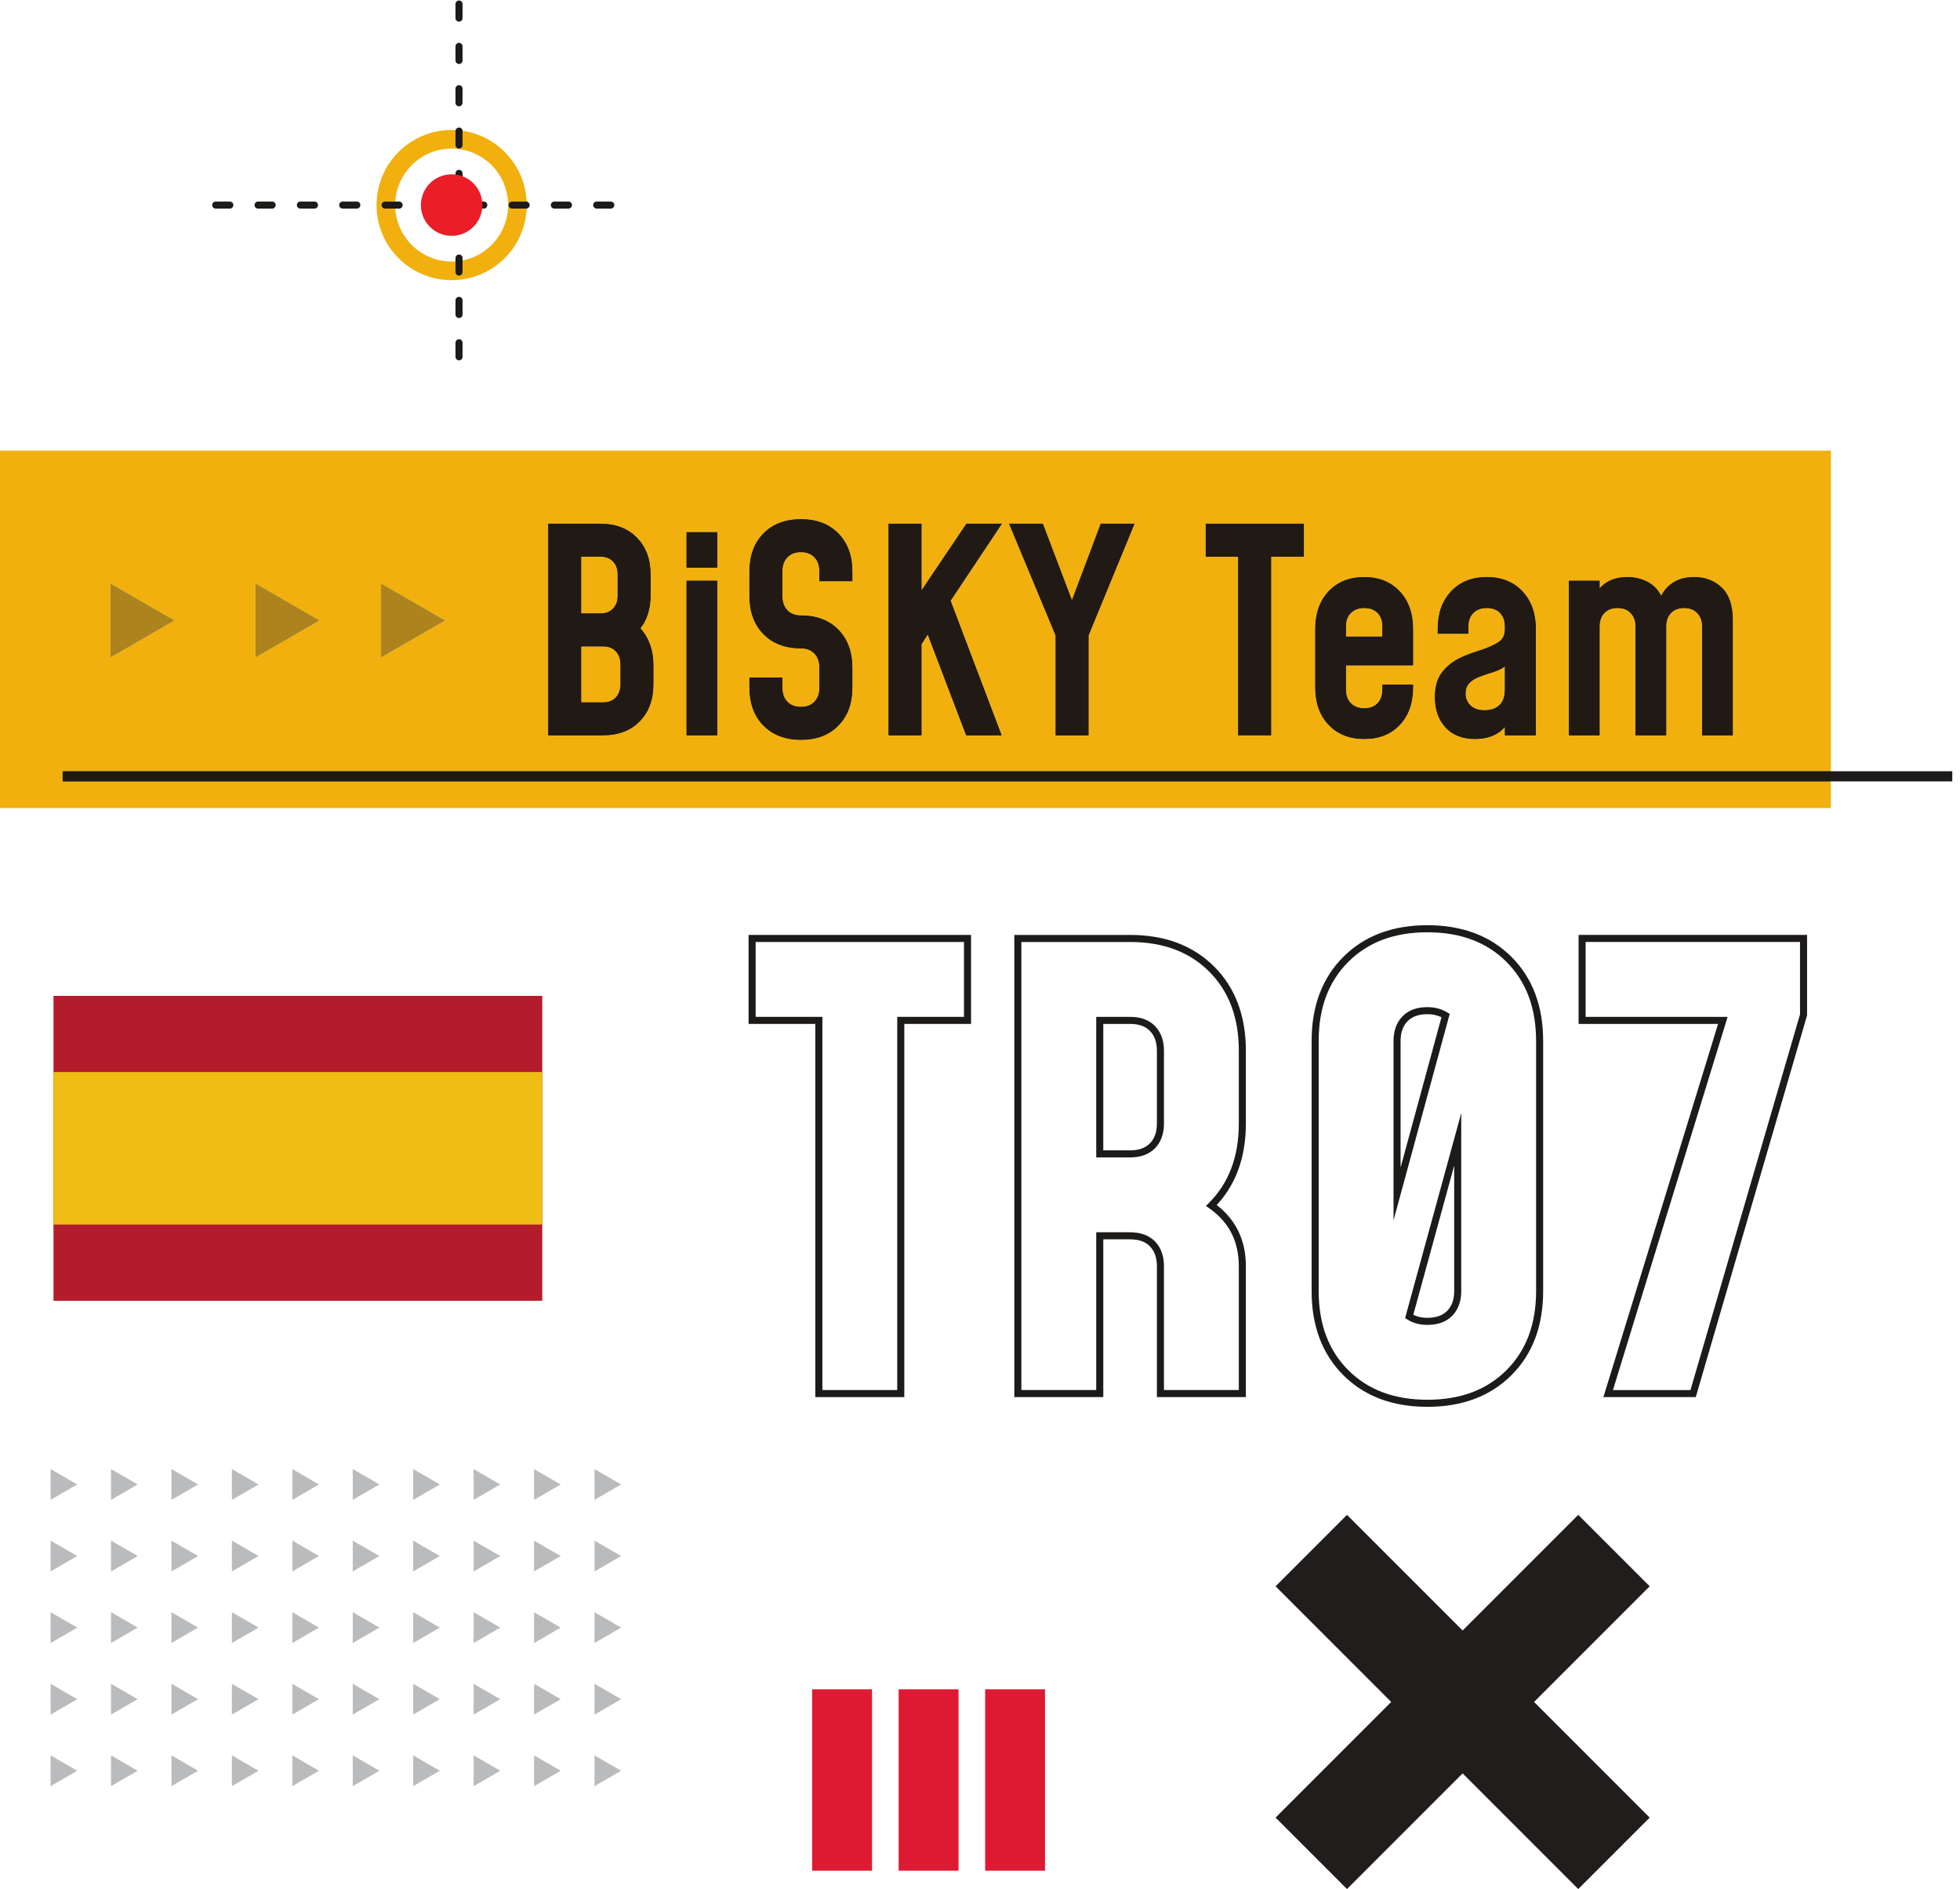
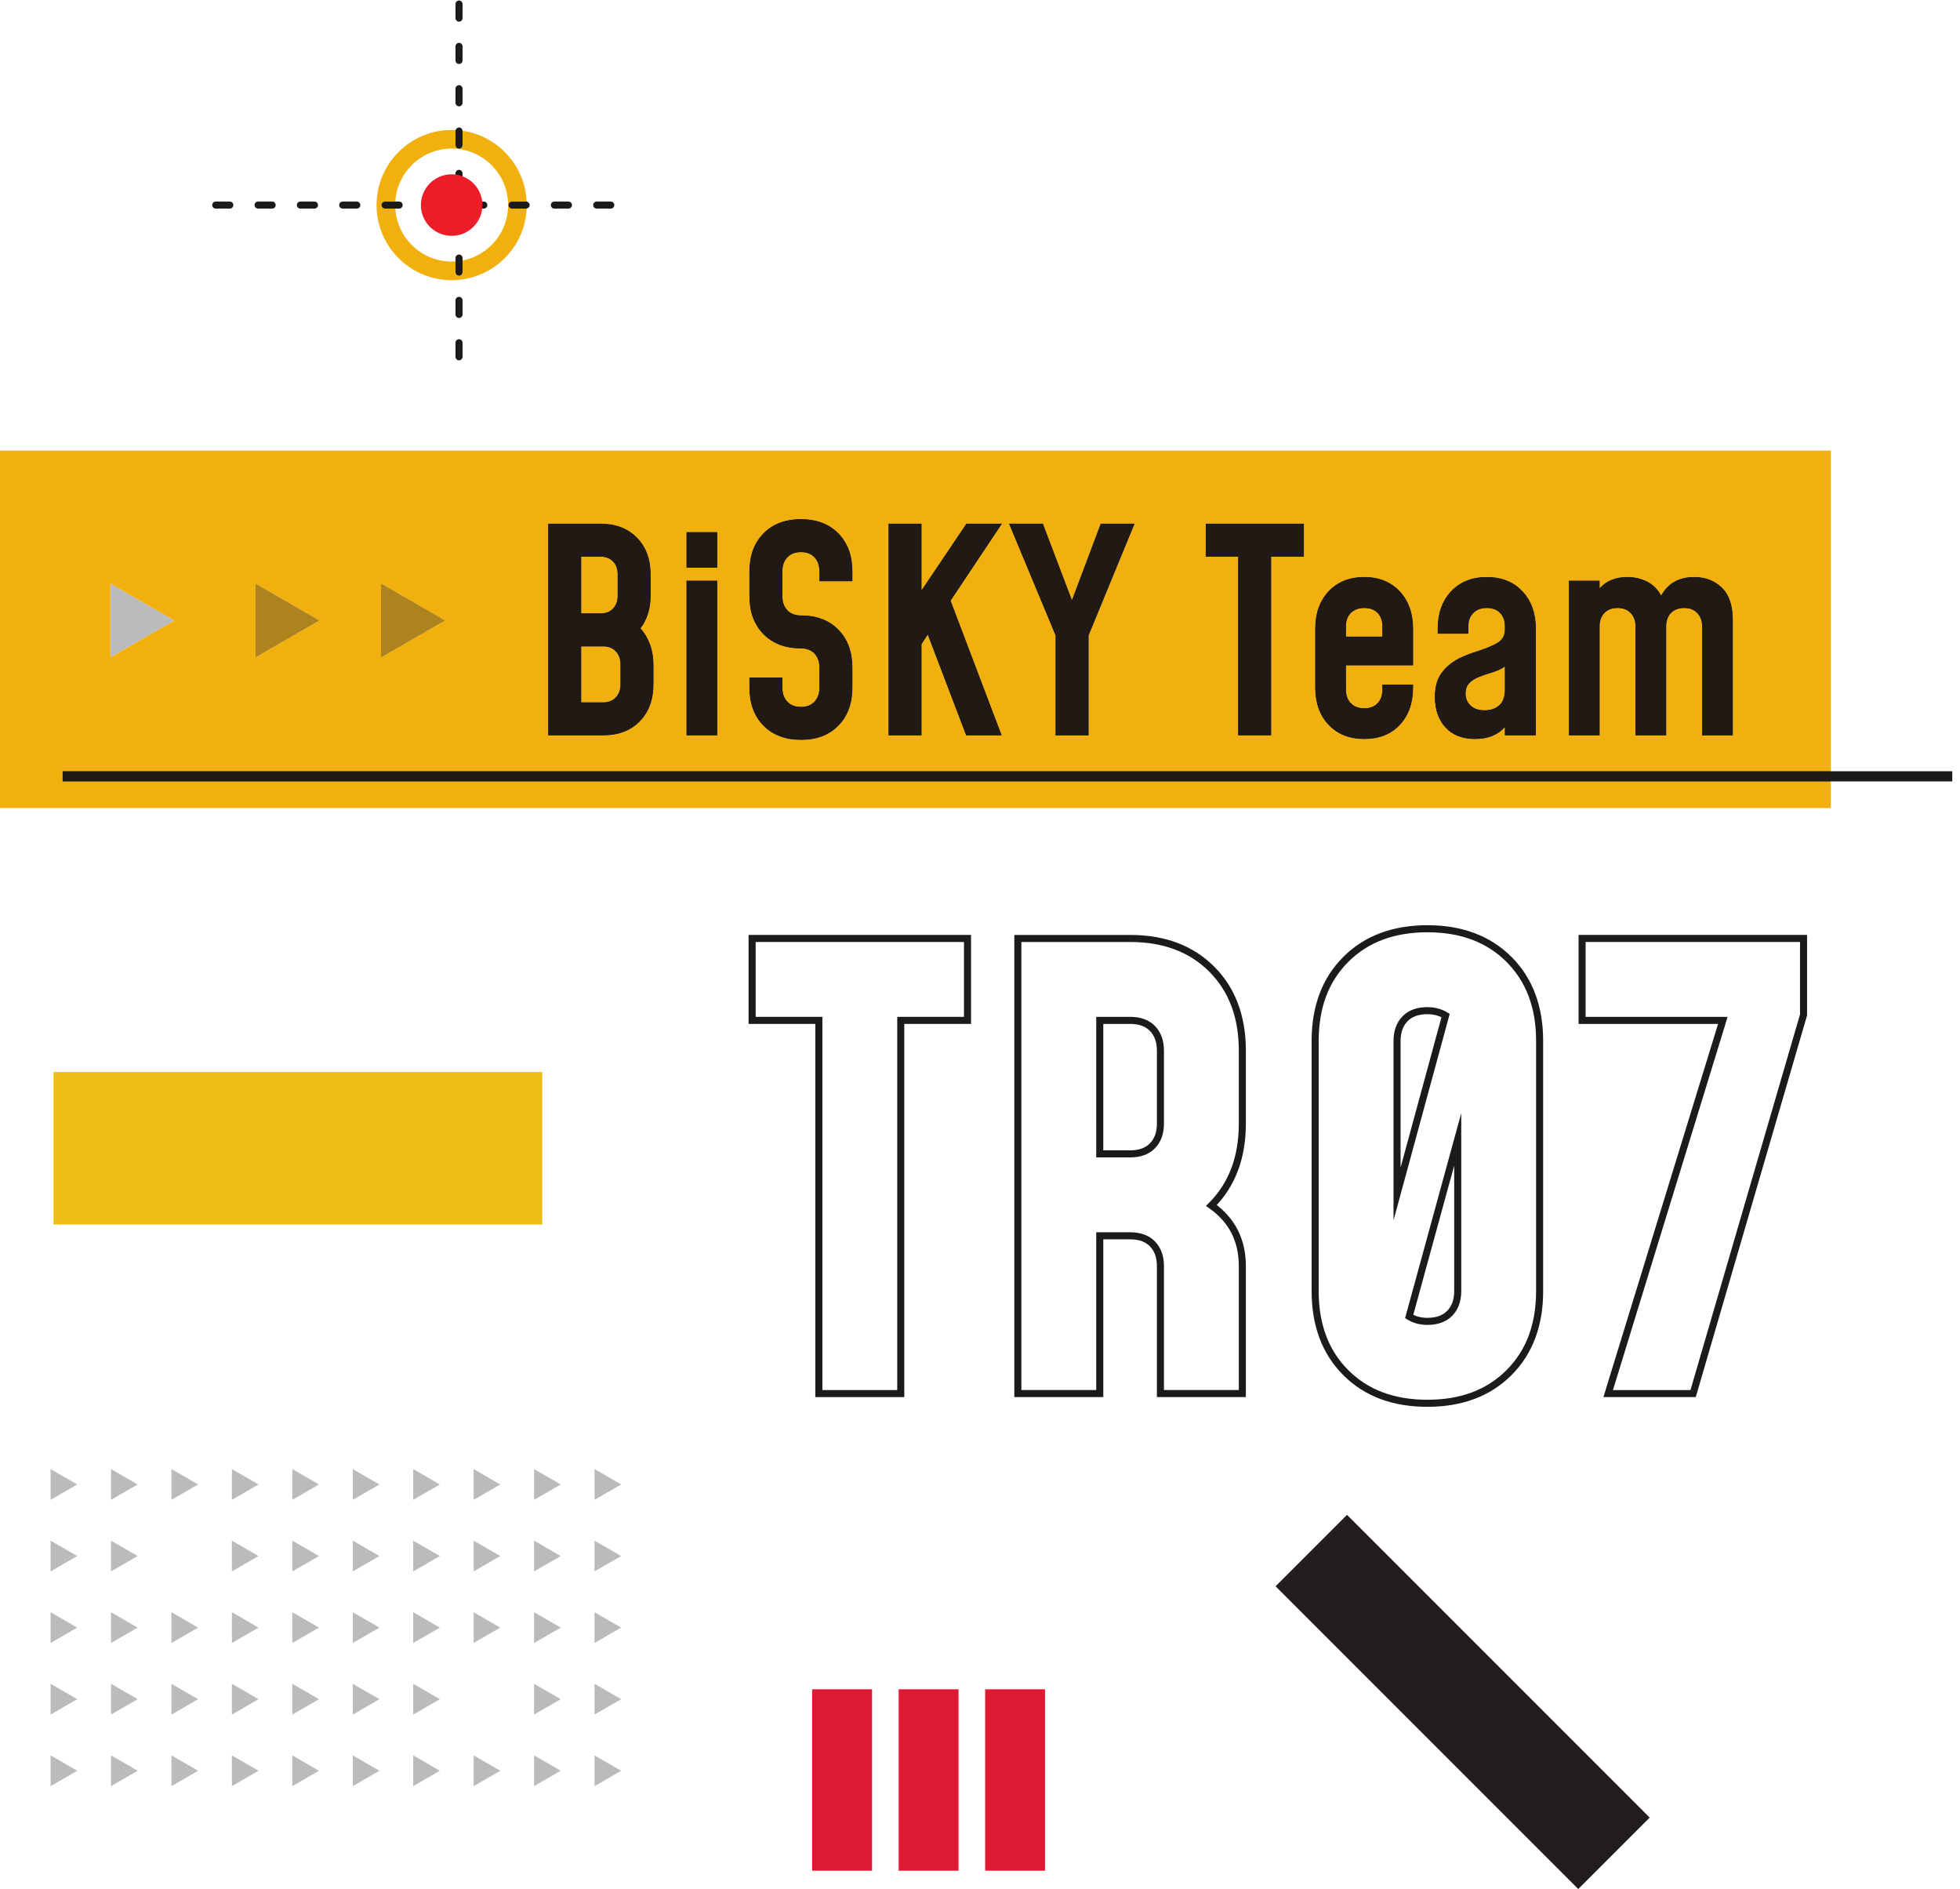
<svg xmlns="http://www.w3.org/2000/svg" viewBox="0 0 313 301.613" height="301.613" width="313" xml:space="preserve" id="svg2" version="1.1">
  <defs id="defs6">
    <clipPath id="clipPath146">
      <path id="path144" d="m 0,1294.83 h 2193.35 v 428.109 H 0 Z" />
    </clipPath>
    <clipPath id="clipPath196">
      <path id="path194" d="m 254,1811 v 451 h 488 v -451 z" />
    </clipPath>
  </defs>
  <g transform="matrix(1.333,0,0,-1.333,0,301.613)" id="g10">
    <g transform="scale(0.1)" id="g12">
      <path id="path14" style="fill:#211d1d;fill-opacity:1;fill-rule:nonzero;stroke:none" d="m 743.297,1466.73 c 0,6.54 -1.863,11.77 -5.578,15.72 -3.719,3.94 -8.739,5.92 -15.043,5.92 h -26.371 v -66.94 h 26.371 c 6.304,0 11.324,1.97 15.043,5.91 3.715,3.94 5.578,9.19 5.578,15.72 v 23.67 m -46.992,61.19 h 22.988 c 6.309,0 11.328,1.91 15.043,5.74 3.719,3.84 5.582,9.02 5.582,15.56 v 25.35 c 0,6.54 -1.863,11.72 -5.582,15.56 -3.715,3.82 -8.734,5.74 -15.043,5.74 h -22.988 v -67.95 m 82.488,-37.19 c 2.707,-7.44 4.059,-15.44 4.059,-24 v -23.67 c 0,-18.48 -5.469,-33.29 -16.399,-44.45 -10.937,-11.16 -25.527,-16.74 -43.777,-16.74 h -65.93 v 253.56 h 62.547 c 18.254,0 32.844,-5.58 43.777,-16.74 10.934,-11.15 16.399,-25.86 16.399,-44.12 v -25.35 c 0,-15.56 -4.055,-28.63 -12.168,-39.22 4.953,-5.41 8.789,-11.83 11.492,-19.27" />
      <path id="path16" style="fill:#211d1d;fill-opacity:1;fill-rule:nonzero;stroke:none" d="m 822.402,1567.14 h 36.852 v -185.27 h -36.852 v 185.27 m 0,58.14 h 36.852 v -42.59 h -36.852 v 42.59" />
      <path id="path18" style="fill:#211d1d;fill-opacity:1;fill-rule:nonzero;stroke:none" d="m 914.527,1393.54 c -11.16,11.37 -16.742,26.53 -16.742,45.47 v 12.17 h 39.559 v -12.17 c 0,-6.99 1.972,-12.57 5.918,-16.74 3.937,-4.17 9.402,-6.25 16.394,-6.25 6.758,0 12.11,2.08 16.055,6.25 3.941,4.17 5.918,9.75 5.918,16.74 v 24 c 0,6.98 -1.977,12.56 -5.918,16.73 -3.945,4.17 -9.297,6.26 -16.055,6.26 -18.933,0 -33.976,5.69 -45.129,17.07 -11.16,11.38 -16.742,26.54 -16.742,45.47 v 29.75 c 0,18.94 5.582,34.09 16.742,45.47 11.153,11.38 26.196,17.07 45.129,17.07 18.703,0 33.641,-5.69 44.794,-17.07 11.15,-11.38 16.74,-26.53 16.74,-45.47 v -11.83 h -39.561 v 11.83 c 0,6.99 -1.977,12.56 -5.918,16.74 -3.945,4.16 -9.297,6.25 -16.055,6.25 -6.992,0 -12.457,-2.09 -16.394,-6.25 -3.946,-4.18 -5.918,-9.75 -5.918,-16.74 v -29.75 c 0,-6.99 1.972,-12.56 5.918,-16.74 3.937,-4.17 9.402,-6.25 16.394,-6.25 18.703,0 33.641,-5.69 44.794,-17.07 11.15,-11.38 16.74,-26.54 16.74,-45.47 v -24 c 0,-18.94 -5.59,-34.1 -16.74,-45.47 -11.153,-11.39 -26.091,-17.08 -44.794,-17.08 -18.933,0 -33.976,5.69 -45.129,17.08" />
      <path id="path20" style="fill:#211d1d;fill-opacity:1;fill-rule:nonzero;stroke:none" d="m 1138.83,1543.13 61.19,-161.26 h -42.59 l -45.99,120.7 -7.43,-11.5 v -109.2 h -39.56 v 253.56 h 39.56 v -79.79 l 53.75,79.79 h 42.6 l -61.53,-92.3" />
      <path id="path22" style="fill:#211d1d;fill-opacity:1;fill-rule:nonzero;stroke:none" d="m 1359.25,1635.43 -55.11,-133.88 v -119.68 h -39.55 v 119.68 l -55.78,133.88 h 40.56 l 34.82,-91.63 34.49,91.63 h 40.57" />
      <path id="path24" style="fill:#211d1d;fill-opacity:1;fill-rule:nonzero;stroke:none" d="m 1483.31,1595.87 h -38.87 v 39.56 h 117.64 v -39.56 h -39.21 v -214 h -39.56 v 214" />
      <path id="path26" style="fill:#211d1d;fill-opacity:1;fill-rule:nonzero;stroke:none" d="m 1618.37,1528.43 c -3.95,-3.95 -5.91,-9.3 -5.91,-16.06 v -12.17 h 43.6 v 12.17 c 0,6.76 -1.91,12.11 -5.74,16.06 -3.84,3.94 -9.13,5.91 -15.89,5.91 -6.76,0 -12.12,-1.97 -16.06,-5.91 m -5.91,-62.72 v -29.07 c 0,-6.76 1.96,-12.17 5.91,-16.23 3.94,-4.05 9.3,-6.08 16.06,-6.08 6.76,0 12.05,2.03 15.89,6.08 3.83,4.06 5.74,9.47 5.74,16.23 v 6.09 h 36.85 v -3.39 c 0,-18.71 -5.29,-33.69 -15.88,-44.96 -10.6,-11.27 -24.8,-16.9 -42.6,-16.9 -17.81,0 -32.06,5.63 -42.77,16.9 -10.7,11.27 -16.05,26.25 -16.05,44.96 v 70.32 c 0,18.48 5.35,33.41 16.05,44.8 10.71,11.38 24.96,17.07 42.77,17.07 17.58,0 31.72,-5.69 42.43,-17.07 10.7,-11.39 16.05,-26.32 16.05,-44.8 v -43.95 h -80.45" />
      <path id="path28" style="fill:#211d1d;fill-opacity:1;fill-rule:nonzero;stroke:none" d="m 1796.2,1418.04 c 4.39,4.06 6.59,10.26 6.59,18.6 v 27.72 c -3.84,-3.16 -10.26,-5.97 -19.27,-8.45 -1.35,-0.45 -3.21,-1.07 -5.58,-1.86 -2.36,-0.79 -4.34,-1.52 -5.91,-2.2 -5.19,-2.02 -9.19,-4.62 -12.01,-7.77 -2.82,-3.16 -4.22,-7.22 -4.22,-12.17 0,-5.64 1.97,-10.37 5.91,-14.2 3.94,-3.83 9.52,-5.75 16.74,-5.75 7.43,0 13.35,2.03 17.75,6.08 m 27.72,136.42 c 10.7,-11.39 16.05,-26.32 16.05,-44.8 v -127.79 h -37.18 v 9.81 c -8.34,-9.47 -20.17,-14.2 -35.5,-14.2 -15.33,0 -27.21,4.61 -35.66,13.86 -8.46,9.24 -12.68,21.41 -12.68,36.51 0,11.94 2.65,21.52 7.94,28.74 5.3,7.21 12.34,13.07 21.13,17.58 5.86,2.92 13.41,5.85 22.65,8.79 11.04,3.6 19.15,7.1 24.34,10.47 5.18,3.39 7.78,8.46 7.78,15.22 v 3.72 c 0,6.76 -1.92,12.11 -5.75,16.06 -3.83,3.94 -9.13,5.91 -15.89,5.91 -6.76,0 -12.12,-1.97 -16.06,-5.91 -3.94,-3.95 -5.91,-9.3 -5.91,-16.06 v -8.79 h -36.85 v 6.08 c 0,18.48 5.35,33.41 16.06,44.8 10.7,11.38 24.95,17.07 42.76,17.07 17.8,0 32.06,-5.69 42.77,-17.07" />
      <path id="path30" style="fill:#211d1d;fill-opacity:1;fill-rule:nonzero;stroke:none" d="m 2062.76,1558.85 c 8.79,-8.45 13.18,-21.35 13.18,-38.71 v -138.27 h -36.84 v 130.5 c 0,6.53 -1.92,11.83 -5.75,15.89 -3.84,4.05 -9.02,6.08 -15.55,6.08 -6.77,0 -12.06,-1.97 -15.89,-5.91 -3.84,-3.95 -5.75,-9.3 -5.75,-16.06 v -130.5 h -36.85 v 130.5 c 0,6.53 -1.92,11.83 -5.75,15.89 -3.83,4.05 -9.01,6.08 -15.55,6.08 -6.76,0 -12.06,-1.97 -15.89,-5.91 -3.83,-3.95 -5.74,-9.3 -5.74,-16.06 v -130.5 h -36.85 v 185.27 h 36.85 v -9.13 c 7.88,9.01 18.93,13.52 33.13,13.52 8.56,0 16.45,-1.81 23.66,-5.41 7.21,-3.61 12.84,-9.24 16.9,-16.9 8.12,14.87 21.3,22.31 39.56,22.31 13.29,0 24.34,-4.23 33.13,-12.68" />
      <path id="path32" style="fill:#babbbc;fill-opacity:1;fill-rule:nonzero;stroke:none" d="M 92.539,398.871 60.609,417.309 V 380.441 Z" />
      <path id="path34" style="fill:#babbbc;fill-opacity:1;fill-rule:nonzero;stroke:none" d="m 164.941,398.871 -31.929,18.438 v -36.868 z" />
-       <path id="path36" style="fill:#babbbc;fill-opacity:1;fill-rule:nonzero;stroke:none" d="m 237.344,398.871 -31.93,18.438 v -36.868 z" />
      <path id="path38" style="fill:#babbbc;fill-opacity:1;fill-rule:nonzero;stroke:none" d="m 309.746,398.871 -31.93,18.438 v -36.868 z" />
      <path id="path40" style="fill:#babbbc;fill-opacity:1;fill-rule:nonzero;stroke:none" d="m 382.137,398.871 -31.918,18.438 v -36.868 z" />
      <path id="path42" style="fill:#babbbc;fill-opacity:1;fill-rule:nonzero;stroke:none" d="m 454.539,398.871 -31.918,18.438 v -36.868 z" />
      <path id="path44" style="fill:#babbbc;fill-opacity:1;fill-rule:nonzero;stroke:none" d="m 526.941,398.871 -31.918,18.438 v -36.868 z" />
      <path id="path46" style="fill:#babbbc;fill-opacity:1;fill-rule:nonzero;stroke:none" d="m 599.344,398.871 -31.918,18.438 v -36.868 z" />
      <path id="path48" style="fill:#babbbc;fill-opacity:1;fill-rule:nonzero;stroke:none" d="m 671.746,398.871 -31.918,18.438 v -36.868 z" />
      <path id="path50" style="fill:#babbbc;fill-opacity:1;fill-rule:nonzero;stroke:none" d="M 744.148,398.871 712.23,417.309 V 380.441 Z" />
      <path id="path52" style="fill:#babbbc;fill-opacity:1;fill-rule:nonzero;stroke:none" d="M 92.539,313.141 60.609,331.578 V 294.699 Z" />
      <path id="path54" style="fill:#babbbc;fill-opacity:1;fill-rule:nonzero;stroke:none" d="m 164.941,313.141 -31.929,18.437 v -36.879 z" />
      <path id="path56" style="fill:#babbbc;fill-opacity:1;fill-rule:nonzero;stroke:none" d="m 237.344,313.141 -31.93,18.437 v -36.879 z" />
      <path id="path58" style="fill:#babbbc;fill-opacity:1;fill-rule:nonzero;stroke:none" d="m 309.746,313.141 -31.93,18.437 v -36.879 z" />
      <path id="path60" style="fill:#babbbc;fill-opacity:1;fill-rule:nonzero;stroke:none" d="m 382.137,313.141 -31.918,18.437 v -36.879 z" />
      <path id="path62" style="fill:#babbbc;fill-opacity:1;fill-rule:nonzero;stroke:none" d="m 454.539,313.141 -31.918,18.437 v -36.879 z" />
      <path id="path64" style="fill:#babbbc;fill-opacity:1;fill-rule:nonzero;stroke:none" d="m 526.941,313.141 -31.918,18.437 v -36.879 z" />
      <path id="path66" style="fill:#babbbc;fill-opacity:1;fill-rule:nonzero;stroke:none" d="m 599.344,313.141 -31.918,18.437 v -36.879 z" />
      <path id="path68" style="fill:#babbbc;fill-opacity:1;fill-rule:nonzero;stroke:none" d="m 671.746,313.141 -31.918,18.437 v -36.879 z" />
      <path id="path70" style="fill:#babbbc;fill-opacity:1;fill-rule:nonzero;stroke:none" d="M 744.148,313.141 712.23,331.578 V 294.699 Z" />
      <path id="path72" style="fill:#babbbc;fill-opacity:1;fill-rule:nonzero;stroke:none" d="M 92.539,484.602 60.609,503.039 V 466.168 Z" />
      <path id="path74" style="fill:#babbbc;fill-opacity:1;fill-rule:nonzero;stroke:none" d="m 164.941,484.602 -31.929,18.437 v -36.871 z" />
      <path id="path76" style="fill:#babbbc;fill-opacity:1;fill-rule:nonzero;stroke:none" d="m 237.344,484.602 -31.93,18.437 v -36.871 z" />
      <path id="path78" style="fill:#babbbc;fill-opacity:1;fill-rule:nonzero;stroke:none" d="m 309.746,484.602 -31.93,18.437 v -36.871 z" />
      <path id="path80" style="fill:#babbbc;fill-opacity:1;fill-rule:nonzero;stroke:none" d="m 382.137,484.602 -31.918,18.437 v -36.871 z" />
      <path id="path82" style="fill:#babbbc;fill-opacity:1;fill-rule:nonzero;stroke:none" d="m 454.539,484.602 -31.918,18.437 v -36.871 z" />
      <path id="path84" style="fill:#babbbc;fill-opacity:1;fill-rule:nonzero;stroke:none" d="m 526.941,484.602 -31.918,18.437 v -36.871 z" />
      <path id="path86" style="fill:#babbbc;fill-opacity:1;fill-rule:nonzero;stroke:none" d="m 599.344,484.602 -31.918,18.437 v -36.871 z" />
      <path id="path88" style="fill:#babbbc;fill-opacity:1;fill-rule:nonzero;stroke:none" d="m 671.746,484.602 -31.918,18.437 v -36.871 z" />
      <path id="path90" style="fill:#babbbc;fill-opacity:1;fill-rule:nonzero;stroke:none" d="M 744.148,484.602 712.23,503.039 V 466.168 Z" />
      <path id="path92" style="fill:#babbbc;fill-opacity:1;fill-rule:nonzero;stroke:none" d="M 92.539,227.41 60.609,245.84 V 208.969 Z" />
      <path id="path94" style="fill:#babbbc;fill-opacity:1;fill-rule:nonzero;stroke:none" d="m 164.941,227.41 -31.929,18.43 v -36.871 z" />
      <path id="path96" style="fill:#babbbc;fill-opacity:1;fill-rule:nonzero;stroke:none" d="m 237.344,227.41 -31.93,18.43 v -36.871 z" />
      <path id="path98" style="fill:#babbbc;fill-opacity:1;fill-rule:nonzero;stroke:none" d="m 309.746,227.41 -31.93,18.43 v -36.871 z" />
      <path id="path100" style="fill:#babbbc;fill-opacity:1;fill-rule:nonzero;stroke:none" d="m 382.137,227.41 -31.918,18.43 v -36.871 z" />
      <path id="path102" style="fill:#babbbc;fill-opacity:1;fill-rule:nonzero;stroke:none" d="m 454.539,227.41 -31.918,18.43 v -36.871 z" />
      <path id="path104" style="fill:#babbbc;fill-opacity:1;fill-rule:nonzero;stroke:none" d="m 526.941,227.41 -31.918,18.43 v -36.871 z" />
-       <path id="path106" style="fill:#babbbc;fill-opacity:1;fill-rule:nonzero;stroke:none" d="m 599.344,227.41 -31.918,18.43 v -36.871 z" />
      <path id="path108" style="fill:#babbbc;fill-opacity:1;fill-rule:nonzero;stroke:none" d="m 671.746,227.41 -31.918,18.43 v -36.871 z" />
      <path id="path110" style="fill:#babbbc;fill-opacity:1;fill-rule:nonzero;stroke:none" d="M 744.148,227.41 712.23,245.84 V 208.969 Z" />
      <path id="path112" style="fill:#babbbc;fill-opacity:1;fill-rule:nonzero;stroke:none" d="M 92.539,141.68 60.609,160.109 V 123.238 Z" />
      <path id="path114" style="fill:#babbbc;fill-opacity:1;fill-rule:nonzero;stroke:none" d="m 164.941,141.68 -31.929,18.429 v -36.871 z" />
      <path id="path116" style="fill:#babbbc;fill-opacity:1;fill-rule:nonzero;stroke:none" d="m 237.344,141.68 -31.93,18.429 v -36.871 z" />
      <path id="path118" style="fill:#babbbc;fill-opacity:1;fill-rule:nonzero;stroke:none" d="m 309.746,141.68 -31.93,18.429 v -36.871 z" />
      <path id="path120" style="fill:#babbbc;fill-opacity:1;fill-rule:nonzero;stroke:none" d="m 382.137,141.68 -31.918,18.429 v -36.871 z" />
      <path id="path122" style="fill:#babbbc;fill-opacity:1;fill-rule:nonzero;stroke:none" d="m 454.539,141.68 -31.918,18.429 v -36.871 z" />
      <path id="path124" style="fill:#babbbc;fill-opacity:1;fill-rule:nonzero;stroke:none" d="m 526.941,141.68 -31.918,18.429 v -36.871 z" />
      <path id="path126" style="fill:#babbbc;fill-opacity:1;fill-rule:nonzero;stroke:none" d="m 599.344,141.68 -31.918,18.429 v -36.871 z" />
      <path id="path128" style="fill:#babbbc;fill-opacity:1;fill-rule:nonzero;stroke:none" d="m 671.746,141.68 -31.918,18.429 v -36.871 z" />
      <path id="path130" style="fill:#babbbc;fill-opacity:1;fill-rule:nonzero;stroke:none" d="M 744.148,141.68 712.23,160.109 V 123.238 Z" />
      <path id="path132" style="fill:#babbbc;fill-opacity:1;fill-rule:nonzero;stroke:none" d="m 208.953,1519.47 -76.629,44.24 v -88.48 l 76.629,44.24" />
-       <path id="path134" style="fill:#babbbc;fill-opacity:1;fill-rule:nonzero;stroke:none" d="m 382.715,1519.47 -76.621,44.24 v -88.48 l 76.621,44.24" />
      <path id="path136" style="fill:#babbbc;fill-opacity:1;fill-rule:nonzero;stroke:none" d="m 533.152,1519.47 -76.629,44.24 v -88.48 l 76.629,44.24" />
      <path id="path138" style="fill:#1c1b19;fill-opacity:1;fill-rule:nonzero;stroke:none" d="m 75.008,1326.71 h 2263.83 v 12.168 H 75.008 Z" />
      <g id="g140">
        <g clip-path="url(#clipPath146)" id="g142">
          <path id="path148" style="fill:#f1b00d;fill-opacity:1;fill-rule:nonzero;stroke:none" d="M 2193.35,1294.83 H 0 v 428.11 H 2193.35 V 1338.88 H 75.008 v -12.17 H 2193.35 v -31.88 M 897.785,1451.18 v -12.17 c 0,-18.94 5.582,-34.1 16.742,-45.47 11.153,-11.39 26.196,-17.08 45.129,-17.08 18.703,0 33.641,5.69 44.794,17.08 11.15,11.37 16.74,26.53 16.74,45.47 v 24 c 0,18.93 -5.59,34.09 -16.74,45.47 -11.153,11.38 -26.091,17.07 -44.794,17.07 -6.992,0 -12.457,2.08 -16.394,6.25 -3.946,4.18 -5.918,9.75 -5.918,16.74 v 29.75 c 0,6.99 1.972,12.56 5.918,16.74 3.937,4.16 9.402,6.25 16.394,6.25 6.758,0 12.11,-2.09 16.055,-6.25 3.941,-4.18 5.918,-9.75 5.918,-16.74 v -11.83 h 39.561 v 11.83 c 0,18.94 -5.59,34.09 -16.74,45.47 -11.153,11.38 -26.091,17.07 -44.794,17.07 -18.933,0 -33.976,-5.69 -45.129,-17.07 -11.16,-11.38 -16.742,-26.53 -16.742,-45.47 v -29.75 c 0,-18.93 5.582,-34.09 16.742,-45.47 11.153,-11.38 26.196,-17.07 45.129,-17.07 6.758,0 12.11,-2.09 16.055,-6.26 3.941,-4.17 5.918,-9.75 5.918,-16.73 v -24 c 0,-6.99 -1.977,-12.57 -5.918,-16.74 -3.945,-4.17 -9.297,-6.25 -16.055,-6.25 -6.992,0 -12.457,2.08 -16.394,6.25 -3.946,4.17 -5.918,9.75 -5.918,16.74 v 12.17 h -39.559 m 883.365,83.16 c 6.76,0 12.06,-1.97 15.89,-5.91 3.83,-3.95 5.75,-9.3 5.75,-16.06 v -3.72 c 0,-6.76 -2.6,-11.83 -7.78,-15.22 -5.19,-3.37 -13.3,-6.87 -24.34,-10.47 -9.24,-2.94 -16.79,-5.87 -22.65,-8.79 -8.79,-4.51 -15.83,-10.37 -21.13,-17.58 -5.29,-7.22 -7.94,-16.8 -7.94,-28.74 0,-15.1 4.22,-27.27 12.68,-36.51 8.45,-9.25 20.33,-13.86 35.66,-13.86 15.33,0 27.16,4.73 35.5,14.2 v -9.81 h 37.18 v 127.79 c 0,18.48 -5.35,33.41 -16.05,44.8 -10.71,11.38 -24.97,17.07 -42.77,17.07 -17.81,0 -32.06,-5.69 -42.76,-17.07 -10.71,-11.39 -16.06,-26.32 -16.06,-44.8 v -6.08 h 36.85 v 8.79 c 0,6.76 1.97,12.11 5.91,16.06 3.94,3.94 9.3,5.91 16.06,5.91 m -146.72,37.19 c -17.81,0 -32.06,-5.69 -42.77,-17.07 -10.7,-11.39 -16.05,-26.32 -16.05,-44.8 v -70.32 c 0,-18.71 5.35,-33.69 16.05,-44.96 10.71,-11.27 24.96,-16.9 42.77,-16.9 17.8,0 32,5.63 42.6,16.9 10.59,11.27 15.88,26.25 15.88,44.96 v 3.39 h -36.85 v -6.09 c 0,-6.76 -1.91,-12.17 -5.74,-16.23 -3.84,-4.05 -9.13,-6.08 -15.89,-6.08 -6.76,0 -12.12,2.03 -16.06,6.08 -3.95,4.06 -5.91,9.47 -5.91,16.23 v 29.07 h 80.45 v 43.95 c 0,18.48 -5.35,33.41 -16.05,44.8 -10.71,11.38 -24.85,17.07 -42.43,17.07 m 383.37,-37.19 c 6.53,0 11.71,-2.03 15.55,-6.08 3.83,-4.06 5.75,-9.36 5.75,-15.89 v -130.5 h 36.84 v 138.27 c 0,17.36 -4.39,30.26 -13.18,38.71 -8.79,8.45 -19.84,12.68 -33.13,12.68 -18.26,0 -31.44,-7.44 -39.56,-22.31 -4.06,7.66 -9.69,13.29 -16.9,16.9 -7.21,3.6 -15.1,5.41 -23.66,5.41 -14.2,0 -25.25,-4.51 -33.13,-13.52 v 9.13 h -36.85 v -185.27 h 36.85 v 130.5 c 0,6.76 1.91,12.11 5.74,16.06 3.83,3.94 9.13,5.91 15.89,5.91 6.54,0 11.72,-2.03 15.55,-6.08 3.83,-4.06 5.75,-9.36 5.75,-15.89 v -130.5 h 36.85 v 130.5 c 0,6.76 1.91,12.11 5.75,16.06 3.83,3.94 9.12,5.91 15.89,5.91 m -573.36,101.09 v -39.56 h 38.87 v -214 h 39.56 v 214 h 39.21 v 39.56 h -117.64 m -235.63,0 55.78,-133.88 v -119.68 h 39.55 v 119.68 l 55.11,133.88 h -40.57 l -34.49,-91.63 -34.82,91.63 h -40.56 m -8.79,-253.56 v 0 l -61.19,161.26 61.53,92.3 h -42.6 l -53.75,-79.79 v 79.79 h -39.56 v -253.56 h 39.56 v 109.2 l 7.43,11.5 45.99,-120.7 h 42.59 m -377.618,185.27 v -185.27 h 36.852 v 185.27 h -36.852 m -165.656,68.29 v -253.56 h 65.93 c 18.25,0 32.84,5.58 43.777,16.74 10.93,11.16 16.399,25.97 16.399,44.45 v 23.67 c 0,8.56 -1.352,16.56 -4.059,24 -2.703,7.44 -6.539,13.86 -11.492,19.27 8.113,10.59 12.168,23.66 12.168,39.22 v 25.35 c 0,18.26 -5.465,32.97 -16.399,44.12 -10.933,11.16 -25.523,16.74 -43.777,16.74 h -62.547 m -200.223,-71.72 v -88.48 l 76.629,44.24 -76.629,44.24 m -150.429,0 v -88.48 l 76.621,44.24 -76.621,44.24 m -173.77,0 v -88.48 l 76.629,44.24 -76.629,44.24 m 690.078,61.57 v -42.59 h 36.852 v 42.59 h -36.852 m -99.726,-203.85 h -26.371 v 66.94 h 26.371 c 6.304,0 11.324,-1.98 15.043,-5.92 3.715,-3.95 5.578,-9.18 5.578,-15.72 v -23.67 c 0,-6.53 -1.863,-11.78 -5.578,-15.72 -3.719,-3.94 -8.739,-5.91 -15.043,-5.91 m -3.383,106.49 h -22.988 v 67.95 h 22.988 c 6.309,0 11.328,-1.92 15.043,-5.74 3.719,-3.84 5.582,-9.02 5.582,-15.56 v -25.35 c 0,-6.54 -1.863,-11.72 -5.582,-15.56 -3.715,-3.83 -8.734,-5.74 -15.043,-5.74" />
          <path id="path150" style="fill:#211913;fill-opacity:1;fill-rule:nonzero;stroke:none" d="m 722.676,1381.87 h -65.93 v 253.56 h 62.547 c 18.254,0 32.844,-5.58 43.777,-16.74 10.934,-11.15 16.399,-25.86 16.399,-44.12 v -25.35 c 0,-15.56 -4.055,-28.63 -12.168,-39.22 4.953,-5.41 8.789,-11.83 11.492,-19.27 2.707,-7.44 4.059,-15.44 4.059,-24 v -23.67 c 0,-18.48 -5.469,-33.29 -16.399,-44.45 -10.937,-11.16 -25.527,-16.74 -43.777,-16.74 m -26.371,106.5 v -66.94 h 26.371 c 6.304,0 11.324,1.97 15.043,5.91 3.715,3.94 5.578,9.19 5.578,15.72 v 23.67 c 0,6.54 -1.863,11.77 -5.578,15.72 -3.719,3.94 -8.739,5.92 -15.043,5.92 h -26.371 m 0,107.5 v -67.95 h 22.988 c 6.309,0 11.328,1.91 15.043,5.74 3.719,3.84 5.582,9.02 5.582,15.56 v 25.35 c 0,6.54 -1.863,11.72 -5.582,15.56 -3.715,3.82 -8.734,5.74 -15.043,5.74 h -22.988" />
          <path id="path152" style="fill:#211913;fill-opacity:1;fill-rule:nonzero;stroke:none" d="m 859.254,1381.87 h -36.852 v 185.27 h 36.852 v -185.27 m 0,200.82 h -36.852 v 42.59 h 36.852 v -42.59" />
          <path id="path154" style="fill:#211913;fill-opacity:1;fill-rule:nonzero;stroke:none" d="m 959.656,1376.46 c -18.933,0 -33.976,5.69 -45.129,17.08 -11.16,11.37 -16.742,26.53 -16.742,45.47 v 12.17 h 39.559 v -12.17 c 0,-6.99 1.972,-12.57 5.918,-16.74 3.937,-4.17 9.402,-6.25 16.394,-6.25 6.758,0 12.11,2.08 16.055,6.25 3.941,4.17 5.918,9.75 5.918,16.74 v 24 c 0,6.98 -1.977,12.56 -5.918,16.73 -3.945,4.17 -9.297,6.26 -16.055,6.26 -18.933,0 -33.976,5.69 -45.129,17.07 -11.16,11.38 -16.742,26.54 -16.742,45.47 v 29.75 c 0,18.94 5.582,34.09 16.742,45.47 11.153,11.38 26.196,17.07 45.129,17.07 18.703,0 33.641,-5.69 44.794,-17.07 11.15,-11.38 16.74,-26.53 16.74,-45.47 v -11.83 h -39.561 v 11.83 c 0,6.99 -1.977,12.56 -5.918,16.74 -3.945,4.16 -9.297,6.25 -16.055,6.25 -6.992,0 -12.457,-2.09 -16.394,-6.25 -3.946,-4.18 -5.918,-9.75 -5.918,-16.74 v -29.75 c 0,-6.99 1.972,-12.56 5.918,-16.74 3.937,-4.17 9.402,-6.25 16.394,-6.25 18.703,0 33.641,-5.69 44.794,-17.07 11.15,-11.38 16.74,-26.54 16.74,-45.47 v -24 c 0,-18.94 -5.59,-34.1 -16.74,-45.47 -11.153,-11.39 -26.091,-17.08 -44.794,-17.08" />
          <path id="path156" style="fill:#211913;fill-opacity:1;fill-rule:nonzero;stroke:none" d="m 1200.02,1381.87 h -42.59 l -45.99,120.7 -7.43,-11.5 v -109.2 h -39.56 v 253.56 h 39.56 v -79.79 l 53.75,79.79 h 42.6 l -61.53,-92.3 61.19,-161.26" />
          <path id="path158" style="fill:#211913;fill-opacity:1;fill-rule:nonzero;stroke:none" d="m 1304.14,1381.87 h -39.55 v 119.68 l -55.78,133.88 h 40.56 l 34.82,-91.63 34.49,91.63 h 40.57 l -55.11,-133.88 v -119.68" />
          <path id="path160" style="fill:#211913;fill-opacity:1;fill-rule:nonzero;stroke:none" d="m 1522.87,1381.87 h -39.56 v 214 h -38.87 v 39.56 h 117.64 v -39.56 h -39.21 v -214" />
          <path id="path162" style="fill:#f1b00d;fill-opacity:1;fill-rule:nonzero;stroke:none" d="m 1778.45,1411.96 c -7.22,0 -12.8,1.92 -16.74,5.75 -3.94,3.83 -5.91,8.56 -5.91,14.2 0,4.95 1.4,9.01 4.22,12.17 2.82,3.15 6.82,5.75 12.01,7.77 1.57,0.68 3.55,1.41 5.91,2.2 2.37,0.79 4.23,1.41 5.58,1.86 9.01,2.48 15.43,5.29 19.27,8.45 v -27.72 c 0,-8.34 -2.2,-14.54 -6.59,-18.6 -4.4,-4.05 -10.32,-6.08 -17.75,-6.08 m -122.39,88.24 h -43.6 v 12.17 c 0,6.76 1.96,12.11 5.91,16.06 3.94,3.94 9.3,5.91 16.06,5.91 6.76,0 12.05,-1.97 15.89,-5.91 3.83,-3.95 5.74,-9.3 5.74,-16.06 v -12.17" />
          <path id="path164" style="fill:#211913;fill-opacity:1;fill-rule:nonzero;stroke:none" d="m 1634.43,1377.48 c -17.81,0 -32.06,5.63 -42.77,16.9 -10.7,11.27 -16.05,26.25 -16.05,44.96 v 70.32 c 0,18.48 5.35,33.41 16.05,44.8 10.71,11.38 24.96,17.07 42.77,17.07 17.58,0 31.72,-5.69 42.43,-17.07 10.7,-11.39 16.05,-26.32 16.05,-44.8 v -43.95 h -80.45 v -29.07 c 0,-6.76 1.96,-12.17 5.91,-16.23 3.94,-4.05 9.3,-6.08 16.06,-6.08 6.76,0 12.05,2.03 15.89,6.08 3.83,4.06 5.74,9.47 5.74,16.23 v 6.09 h 36.85 v -3.39 c 0,-18.71 -5.29,-33.69 -15.88,-44.96 -10.6,-11.27 -24.8,-16.9 -42.6,-16.9 m 0,156.86 c -6.76,0 -12.12,-1.97 -16.06,-5.91 -3.95,-3.95 -5.91,-9.3 -5.91,-16.06 v -12.17 h 43.6 v 12.17 c 0,6.76 -1.91,12.11 -5.74,16.06 -3.84,3.94 -9.13,5.91 -15.89,5.91" />
          <path id="path166" style="fill:#211913;fill-opacity:1;fill-rule:nonzero;stroke:none" d="m 1767.29,1377.48 c -15.33,0 -27.21,4.61 -35.66,13.86 -8.46,9.24 -12.68,21.41 -12.68,36.51 0,11.94 2.65,21.52 7.94,28.74 5.3,7.21 12.34,13.07 21.13,17.58 5.86,2.92 13.41,5.85 22.65,8.79 11.04,3.6 19.15,7.1 24.34,10.47 5.18,3.39 7.78,8.46 7.78,15.22 v 3.72 c 0,6.76 -1.92,12.11 -5.75,16.06 -3.83,3.94 -9.13,5.91 -15.89,5.91 -6.76,0 -12.12,-1.97 -16.06,-5.91 -3.94,-3.95 -5.91,-9.3 -5.91,-16.06 v -8.79 h -36.85 v 6.08 c 0,18.48 5.35,33.41 16.06,44.8 10.7,11.38 24.95,17.07 42.76,17.07 17.8,0 32.06,-5.69 42.77,-17.07 10.7,-11.39 16.05,-26.32 16.05,-44.8 v -127.79 h -37.18 v 9.81 c -8.34,-9.47 -20.17,-14.2 -35.5,-14.2 m 35.5,86.88 c -3.84,-3.16 -10.26,-5.97 -19.27,-8.45 -1.35,-0.45 -3.21,-1.07 -5.58,-1.86 -2.36,-0.79 -4.34,-1.52 -5.91,-2.2 -5.19,-2.02 -9.19,-4.62 -12.01,-7.77 -2.82,-3.16 -4.22,-7.22 -4.22,-12.17 0,-5.64 1.97,-10.37 5.91,-14.2 3.94,-3.83 9.52,-5.75 16.74,-5.75 7.43,0 13.35,2.03 17.75,6.08 4.39,4.06 6.59,10.26 6.59,18.6 v 27.72" />
          <path id="path168" style="fill:#211913;fill-opacity:1;fill-rule:nonzero;stroke:none" d="m 2075.94,1381.87 h -36.84 v 130.5 c 0,6.53 -1.92,11.83 -5.75,15.89 -3.84,4.05 -9.02,6.08 -15.55,6.08 -6.77,0 -12.06,-1.97 -15.89,-5.91 -3.84,-3.95 -5.75,-9.3 -5.75,-16.06 v -130.5 h -36.85 v 130.5 c 0,6.53 -1.92,11.83 -5.75,15.89 -3.83,4.05 -9.01,6.08 -15.55,6.08 -6.76,0 -12.06,-1.97 -15.89,-5.91 -3.83,-3.95 -5.74,-9.3 -5.74,-16.06 v -130.5 h -36.85 v 185.27 h 36.85 v -9.13 c 7.88,9.01 18.93,13.52 33.13,13.52 8.56,0 16.45,-1.81 23.66,-5.41 7.21,-3.61 12.84,-9.24 16.9,-16.9 8.12,14.87 21.3,22.31 39.56,22.31 13.29,0 24.34,-4.23 33.13,-12.68 8.79,-8.45 13.18,-21.35 13.18,-38.71 v -138.27" />
-           <path id="path170" style="fill:#ac831d;fill-opacity:1;fill-rule:nonzero;stroke:none" d="m 132.324,1475.23 v 88.48 l 76.629,-44.24 -76.629,-44.24" />
          <path id="path172" style="fill:#ac831d;fill-opacity:1;fill-rule:nonzero;stroke:none" d="m 306.094,1475.23 v 88.48 l 76.621,-44.24 -76.621,-44.24" />
          <path id="path174" style="fill:#ac831d;fill-opacity:1;fill-rule:nonzero;stroke:none" d="m 456.523,1475.23 v 88.48 l 76.629,-44.24 -76.629,-44.24" />
          <path id="path176" style="fill:#1e1912;fill-opacity:1;fill-rule:nonzero;stroke:none" d="m 75.008,1326.71 h 2118.34 v 12.168 H 75.008 Z" />
        </g>
      </g>
      <path id="path178" style="fill:#1c1b19;fill-opacity:1;fill-rule:nonzero;stroke:none" d="m 980.996,593.449 v -4.219 h 102.354 v 447.01 h 79.95 v 106.58 H 896.809 V 1036.24 H 976.77 V 589.23 h 4.226 v 4.219 h 4.223 v 451.241 h -79.961 v 89.68 h 249.592 v -89.68 H 1074.9 V 597.68 h -93.904 v -4.231 h 4.223 -4.223" />
      <path id="path180" style="fill:#1c1b19;fill-opacity:1;fill-rule:nonzero;stroke:none" d="m 1488.33,1004.13 h 4.22 c 0.04,41.52 -12.6,75.43 -37.93,100.73 -25.32,25.35 -59.23,37.99 -100.75,37.95 H 1215.16 V 589.23 h 106.58 v 188.981 h 32.13 c 10.88,-0.031 18.46,-2.961 23.85,-8.512 h -0.01 c 5.42,-5.668 8.23,-13.219 8.26,-23.609 V 589.23 h 106.58 v 156.86 c 0.1,32.129 -13.1,58.078 -38.86,76.14 l -2.43,-3.449 2.99,-2.992 c 25.59,25.539 38.34,59.582 38.3,101.109 v 87.232 h -4.22 -4.23 v -87.232 c -0.03,-39.867 -11.98,-71.238 -35.83,-95.136 l -3.55,-3.543 4.1,-2.891 c 23.69,-16.828 35.19,-39.348 35.28,-69.238 V 597.691 h -89.68 V 746.09 c 0.04,11.91 -3.45,22.039 -10.61,29.469 h -0.01 c -7.24,7.531 -17.56,11.14 -29.93,11.101 h -40.58 V 597.691 h -89.68 v 536.669 h 130.26 c 39.88,-0.04 71.12,-11.88 94.77,-35.47 23.58,-23.63 35.43,-54.88 35.46,-94.76 z m -98.13,-87.232 h -4.23 c -0.03,-10.386 -2.84,-17.937 -8.25,-23.597 v 0.008 c -5.39,-5.547 -12.97,-8.481 -23.85,-8.52 h -32.13 v 151.451 h 32.13 c 10.88,-0.03 18.46,-2.96 23.85,-8.52 5.41,-5.66 8.22,-13.22 8.25,-23.59 v -87.232 h 4.23 4.22 v 87.232 c 0.03,11.9 -3.45,22.03 -10.61,29.45 -7.24,7.54 -17.57,11.15 -29.94,11.11 h -40.58 V 876.34 h 40.58 c 12.37,-0.031 22.69,3.57 29.93,11.09 l 0.01,0.011 c 7.16,7.418 10.64,17.547 10.61,29.457 h -4.22" />
      <path id="path182" style="fill:#1c1b19;fill-opacity:1;fill-rule:nonzero;stroke:none" d="m 1710.02,1150.22 v 4.23 c -41.52,0.03 -75.46,-12.61 -100.75,-37.95 -25.36,-25.3 -37.98,-59.22 -37.94,-100.74 V 716.289 c -0.04,-41.508 12.58,-75.449 37.94,-100.75 25.29,-25.348 59.23,-37.98 100.75,-37.937 41.52,-0.043 75.43,12.597 100.74,37.949 25.36,25.289 37.98,59.23 37.94,100.738 v 299.471 c 0.04,41.52 -12.58,75.43 -37.93,100.74 -25.32,25.34 -59.23,37.99 -100.75,37.95 v -4.23 -4.22 c 39.88,-0.04 71.13,-11.89 94.77,-35.48 23.59,-23.63 35.42,-54.87 35.46,-94.76 V 716.289 c -0.04,-39.879 -11.87,-71.148 -35.46,-94.769 -23.64,-23.59 -54.89,-35.43 -94.77,-35.469 -39.88,0.039 -71.15,11.879 -94.77,35.469 -23.61,23.621 -35.44,54.89 -35.47,94.769 v 299.471 c 0.03,39.89 11.86,71.13 35.47,94.77 23.62,23.58 54.89,35.43 94.77,35.47 z m 0,-98.13 v -4.22 c 7.57,-0.01 13.99,-1.76 19.6,-5.19 l 2.21,3.6 -4.08,1.11 -49.85,-183.199 v 151.569 c 0.03,10.37 2.84,17.93 8.27,23.59 l 0.01,0.01 c 5.34,5.53 12.95,8.48 23.84,8.51 v 4.22 4.23 c -12.38,0.03 -22.72,-3.57 -29.94,-11.11 l 0.01,0.01 c -7.19,-7.43 -10.67,-17.56 -10.64,-29.46 V 800.969 l 67.29,247.261 -2.7,1.65 c -7.01,4.31 -15.13,6.45 -24.02,6.44 z m 0,-372.141 v 4.231 c -7.6,0.011 -14.01,1.75 -19.59,5.191 l -2.22,-3.601 4.07,-1.11 49.85,181.93 V 716.289 c -0.03,-10.391 -2.85,-17.937 -8.27,-23.598 -5.37,-5.543 -12.96,-8.48 -23.84,-8.511 v -4.231 -4.219 c 12.37,-0.031 22.71,3.571 29.93,11.098 7.17,7.422 10.66,17.543 10.63,29.461 V 929.41 l -67.28,-245.57 2.69,-1.66 c 7,-4.34 15.13,-6.461 24.03,-6.45 v 4.219" />
      <path id="path184" style="fill:#1c1b19;fill-opacity:1;fill-rule:nonzero;stroke:none" d="m 1895.36,1138.59 h -4.22 v -102.35 h 167.12 L 1920.89,589.23 h 110.65 l 133.33,457.18 v 96.41 h -273.73 v -4.23 h 4.22 v -4.22 h 261.06 v -86.76 L 2025.2,597.68 h -92.87 l 137.37,447.01 h -170.11 v 93.9 h -4.23 v -4.22 4.22" />
-       <path id="path186" style="fill:#b41c2c;fill-opacity:1;fill-rule:nonzero;stroke:none" d="M 64.059,704.609 H 649.637 V 1069.83 H 64.059 V 704.609" />
+       <path id="path186" style="fill:#b41c2c;fill-opacity:1;fill-rule:nonzero;stroke:none" d="M 64.059,704.609 H 649.637 V 1069.83 V 704.609" />
      <path id="path188" style="fill:#efbe14;fill-opacity:1;fill-rule:nonzero;stroke:none" d="M 64.059,795.922 H 649.637 V 978.559 H 64.059 V 795.922" />
      <g id="g190">
        <g clip-path="url(#clipPath196)" id="g192">
          <path id="path198" style="fill:#f1b00d;fill-opacity:1;fill-rule:nonzero;stroke:none" d="m 541.074,1927.09 c -49.676,0.01 -89.937,40.26 -89.945,89.94 0.008,49.68 40.269,89.94 89.945,89.95 1.598,0 3.188,-0.04 4.766,-0.13 -0.102,-0.36 -0.152,-0.74 -0.152,-1.13 v -16.9 c 0,-2.34 1.89,-4.23 4.222,-4.23 2.336,0 4.227,1.89 4.227,4.23 v 16.9 c 0,0.1 -0.004,0.21 -0.012,0.32 42.141,-6.13 74.801,-41.47 76.785,-84.83 -0.195,0.03 -0.398,0.04 -0.601,0.04 h -16.903 c -2.332,0 -4.222,-1.89 -4.222,-4.22 0,-2.33 1.89,-4.23 4.222,-4.23 h 16.903 c 0.203,0 0.406,0.02 0.601,0.05 -2.187,-47.74 -41.562,-85.75 -89.836,-85.76 m 4.614,22.47 v -12.87 c 0,-2.33 1.89,-4.23 4.222,-4.23 2.336,0 4.227,1.9 4.227,4.23 v 13.97 c 13.437,2.63 25.418,9.23 34.754,18.55 12.254,12.27 19.8,29.11 19.808,47.82 -0.008,18.72 -7.554,35.55 -19.808,47.83 -12.274,12.26 -29.106,19.8 -47.817,19.81 -18.711,-0.01 -35.551,-7.55 -47.824,-19.81 -11.328,-11.34 -18.633,-26.59 -19.68,-43.61 h -12.293 c -2.336,0 -4.226,-1.89 -4.226,-4.22 0,-2.33 1.89,-4.23 4.226,-4.23 h 12.293 c 1.047,-17.01 8.352,-32.25 19.68,-43.59 12.273,-12.25 29.113,-19.8 47.824,-19.8 1.551,0 3.09,0.05 4.614,0.15" />
          <path id="path200" style="fill:#1c1b19;fill-opacity:1;fill-rule:nonzero;stroke:none" d="m 731.727,2012.8 h -16.903 c -2.332,0 -4.222,1.9 -4.222,4.23 0,2.33 1.89,4.22 4.222,4.22 h 16.903 c 2.332,0 4.222,-1.89 4.222,-4.22 0,-2.33 -1.89,-4.23 -4.222,-4.23 m -50.711,0 h -16.899 c -2.336,0 -4.226,1.9 -4.226,4.23 0,2.33 1.89,4.22 4.226,4.22 h 16.899 c 2.336,0 4.226,-1.89 4.226,-4.22 0,-2.33 -1.89,-4.23 -4.226,-4.23 m -50.707,0 h -16.903 c -2.332,0 -4.222,1.9 -4.222,4.23 0,2.33 1.89,4.22 4.222,4.22 h 16.903 c 0.203,0 0.406,-0.01 0.601,-0.04 2.047,-0.29 3.621,-2.05 3.621,-4.18 0,-2.13 -1.574,-3.89 -3.621,-4.18 -0.195,-0.03 -0.398,-0.05 -0.601,-0.05 m -50.711,0 h -16.903 c -2.332,0 -4.222,1.9 -4.222,4.23 0,2.33 1.89,4.22 4.222,4.22 h 16.903 c 2.332,0 4.222,-1.89 4.222,-4.22 0,-2.33 -1.89,-4.23 -4.222,-4.23 m -50.711,0 h -16.903 c -2.332,0 -4.222,1.9 -4.222,4.23 0,2.33 1.89,4.22 4.222,4.22 h 16.903 c 2.332,0 4.226,-1.89 4.226,-4.22 0,-2.33 -1.894,-4.23 -4.226,-4.23 m -50.711,0 h -4.606 -12.293 c -2.336,0 -4.226,1.9 -4.226,4.23 0,2.33 1.89,4.22 4.226,4.22 h 12.293 4.606 c 2.336,0 4.226,-1.89 4.226,-4.22 0,-2.33 -1.89,-4.23 -4.226,-4.23 m -50.707,0 h -16.903 c -2.332,0 -4.222,1.9 -4.222,4.23 0,2.33 1.89,4.22 4.222,4.22 h 16.903 c 2.332,0 4.222,-1.89 4.222,-4.22 0,-2.33 -1.89,-4.23 -4.222,-4.23 m -50.711,0 h -16.903 c -2.332,0 -4.222,1.9 -4.222,4.23 0,2.33 1.89,4.22 4.222,4.22 h 16.903 c 2.332,0 4.222,-1.89 4.222,-4.22 0,-2.33 -1.89,-4.23 -4.222,-4.23 m -50.711,0 h -16.899 c -2.335,0 -4.226,1.9 -4.226,4.23 0,2.33 1.891,4.22 4.226,4.22 h 16.899 c 2.332,0 4.226,-1.89 4.226,-4.22 0,-2.33 -1.894,-4.23 -4.226,-4.23 m -50.711,0 h -16.898 c -2.293,0 -4.161,1.83 -4.223,4.11 v 0.24 c 0.062,2.28 1.93,4.1 4.223,4.1 h 16.898 c 2.336,0 4.227,-1.89 4.227,-4.22 0,-2.33 -1.891,-4.23 -4.227,-4.23" />
          <path id="path202" style="fill:#1c1b19;fill-opacity:1;fill-rule:nonzero;stroke:none" d="m 549.91,1831.04 c -2.332,0 -4.222,1.9 -4.222,4.23 v 16.9 c 0,2.33 1.89,4.22 4.222,4.22 2.336,0 4.227,-1.89 4.227,-4.22 v -16.9 c 0,-2.33 -1.891,-4.23 -4.227,-4.23 m 0,50.71 c -2.332,0 -4.222,1.89 -4.222,4.23 v 16.9 c 0,2.33 1.89,4.23 4.222,4.23 2.336,0 4.227,-1.9 4.227,-4.23 v -16.9 c 0,-2.34 -1.891,-4.23 -4.227,-4.23 m 0,50.71 c -2.332,0 -4.222,1.9 -4.222,4.23 v 12.87 4.03 c 0,2.33 1.89,4.22 4.222,4.22 2.336,0 4.227,-1.89 4.227,-4.22 v -2.93 -13.97 c 0,-2.33 -1.891,-4.23 -4.227,-4.23 m 0,50.72 c -2.332,0 -4.222,1.89 -4.222,4.22 v 16.9 c 0,2.33 1.89,4.22 4.222,4.22 2.336,0 4.227,-1.89 4.227,-4.22 v -16.9 c 0,-2.33 -1.891,-4.22 -4.227,-4.22 m 0,50.71 c -2.332,0 -4.222,1.89 -4.222,4.22 v 16.9 c 0,2.33 1.89,4.22 4.222,4.22 2.336,0 4.227,-1.89 4.227,-4.22 v -16.9 c 0,-2.33 -1.891,-4.22 -4.227,-4.22 m 0,50.7 c -2.332,0 -4.222,1.89 -4.222,4.23 v 16.9 c 0,0.39 0.05,0.77 0.152,1.13 0.496,1.79 2.133,3.1 4.07,3.1 2.227,0 4.051,-1.73 4.215,-3.91 0.008,-0.11 0.012,-0.22 0.012,-0.32 v -16.9 c 0,-2.34 -1.891,-4.23 -4.227,-4.23 m 0,50.71 c -2.332,0 -4.222,1.9 -4.222,4.23 v 16.9 c 0,2.33 1.89,4.23 4.222,4.23 2.336,0 4.227,-1.9 4.227,-4.23 v -16.9 c 0,-2.33 -1.891,-4.23 -4.227,-4.23 m 0,50.72 c -2.332,0 -4.222,1.89 -4.222,4.22 v 16.9 c 0,2.33 1.89,4.22 4.222,4.22 2.336,0 4.227,-1.89 4.227,-4.22 v -16.9 c 0,-2.33 -1.891,-4.22 -4.227,-4.22 m 0,50.7 c -2.332,0 -4.222,1.9 -4.222,4.23 v 16.9 c 0,2.33 1.89,4.22 4.222,4.22 2.336,0 4.227,-1.89 4.227,-4.22 v -16.9 c 0,-2.33 -1.891,-4.23 -4.227,-4.23" />
        </g>
      </g>
      <path id="path204" style="fill:#eb1d27;fill-opacity:1;fill-rule:nonzero;stroke:none" d="m 577.918,2017.03 c 0,-20.34 -16.496,-36.85 -36.848,-36.85 -20.351,0 -36.843,16.51 -36.843,36.85 0,20.35 16.492,36.86 36.843,36.86 20.352,0 36.848,-16.51 36.848,-36.86" />
      <path id="path206" style="fill:#dd1a32;fill-opacity:1;fill-rule:nonzero;stroke:none" d="M 1044.69,21.969 H 972.969 V 239.25 h 71.721 V 21.969" />
      <path id="path208" style="fill:#dd1a32;fill-opacity:1;fill-rule:nonzero;stroke:none" d="m 1148.31,21.969 h -71.72 V 239.25 h 71.72 V 21.969" />
      <path id="path210" style="fill:#dd1a32;fill-opacity:1;fill-rule:nonzero;stroke:none" d="m 1251.93,21.969 h -71.72 V 239.25 h 71.72 V 21.969" />
      <path id="path212" style="fill:#211d1d;fill-opacity:1;fill-rule:nonzero;stroke:none" d="M 1976.33,85.57 1890.74,0 l -362.6,362.621 85.57,85.578 362.62,-362.629" />
-       <path id="path214" style="fill:#211d1d;fill-opacity:1;fill-rule:nonzero;stroke:none" d="m 1890.74,448.191 85.59,-85.57 L 1613.71,0 1528.13,85.57 1890.74,448.191" />
    </g>
  </g>
</svg>